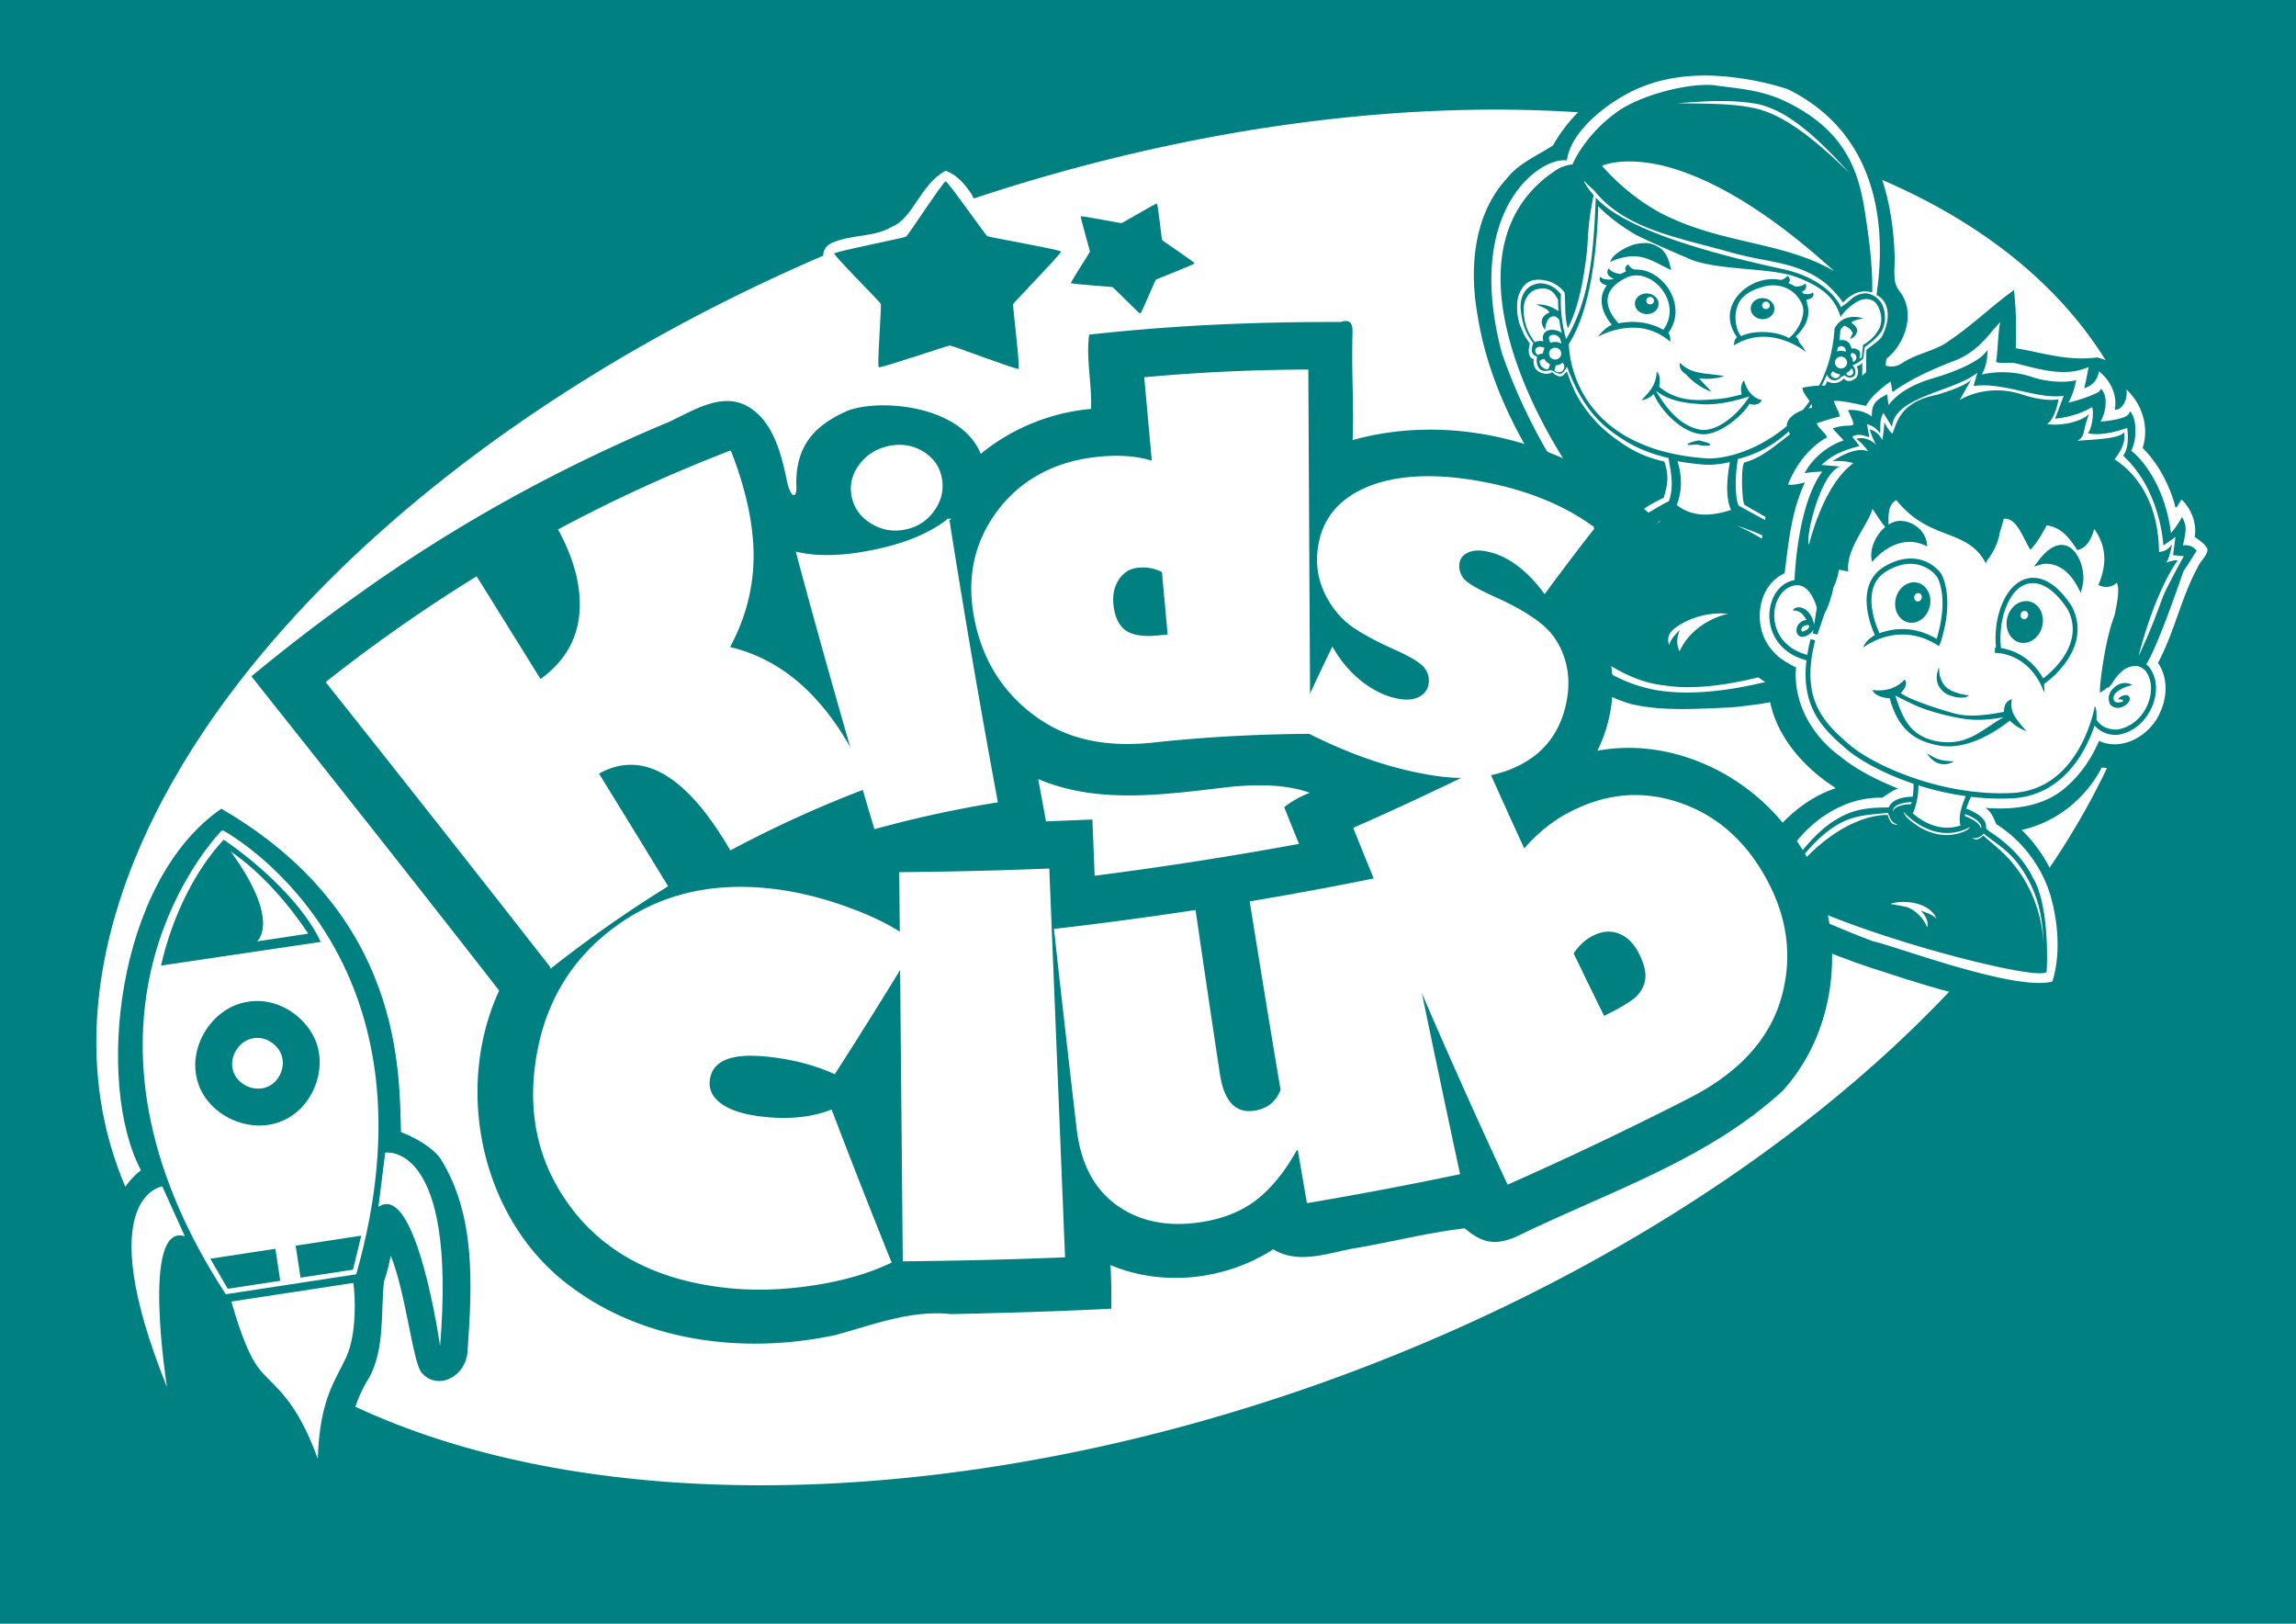
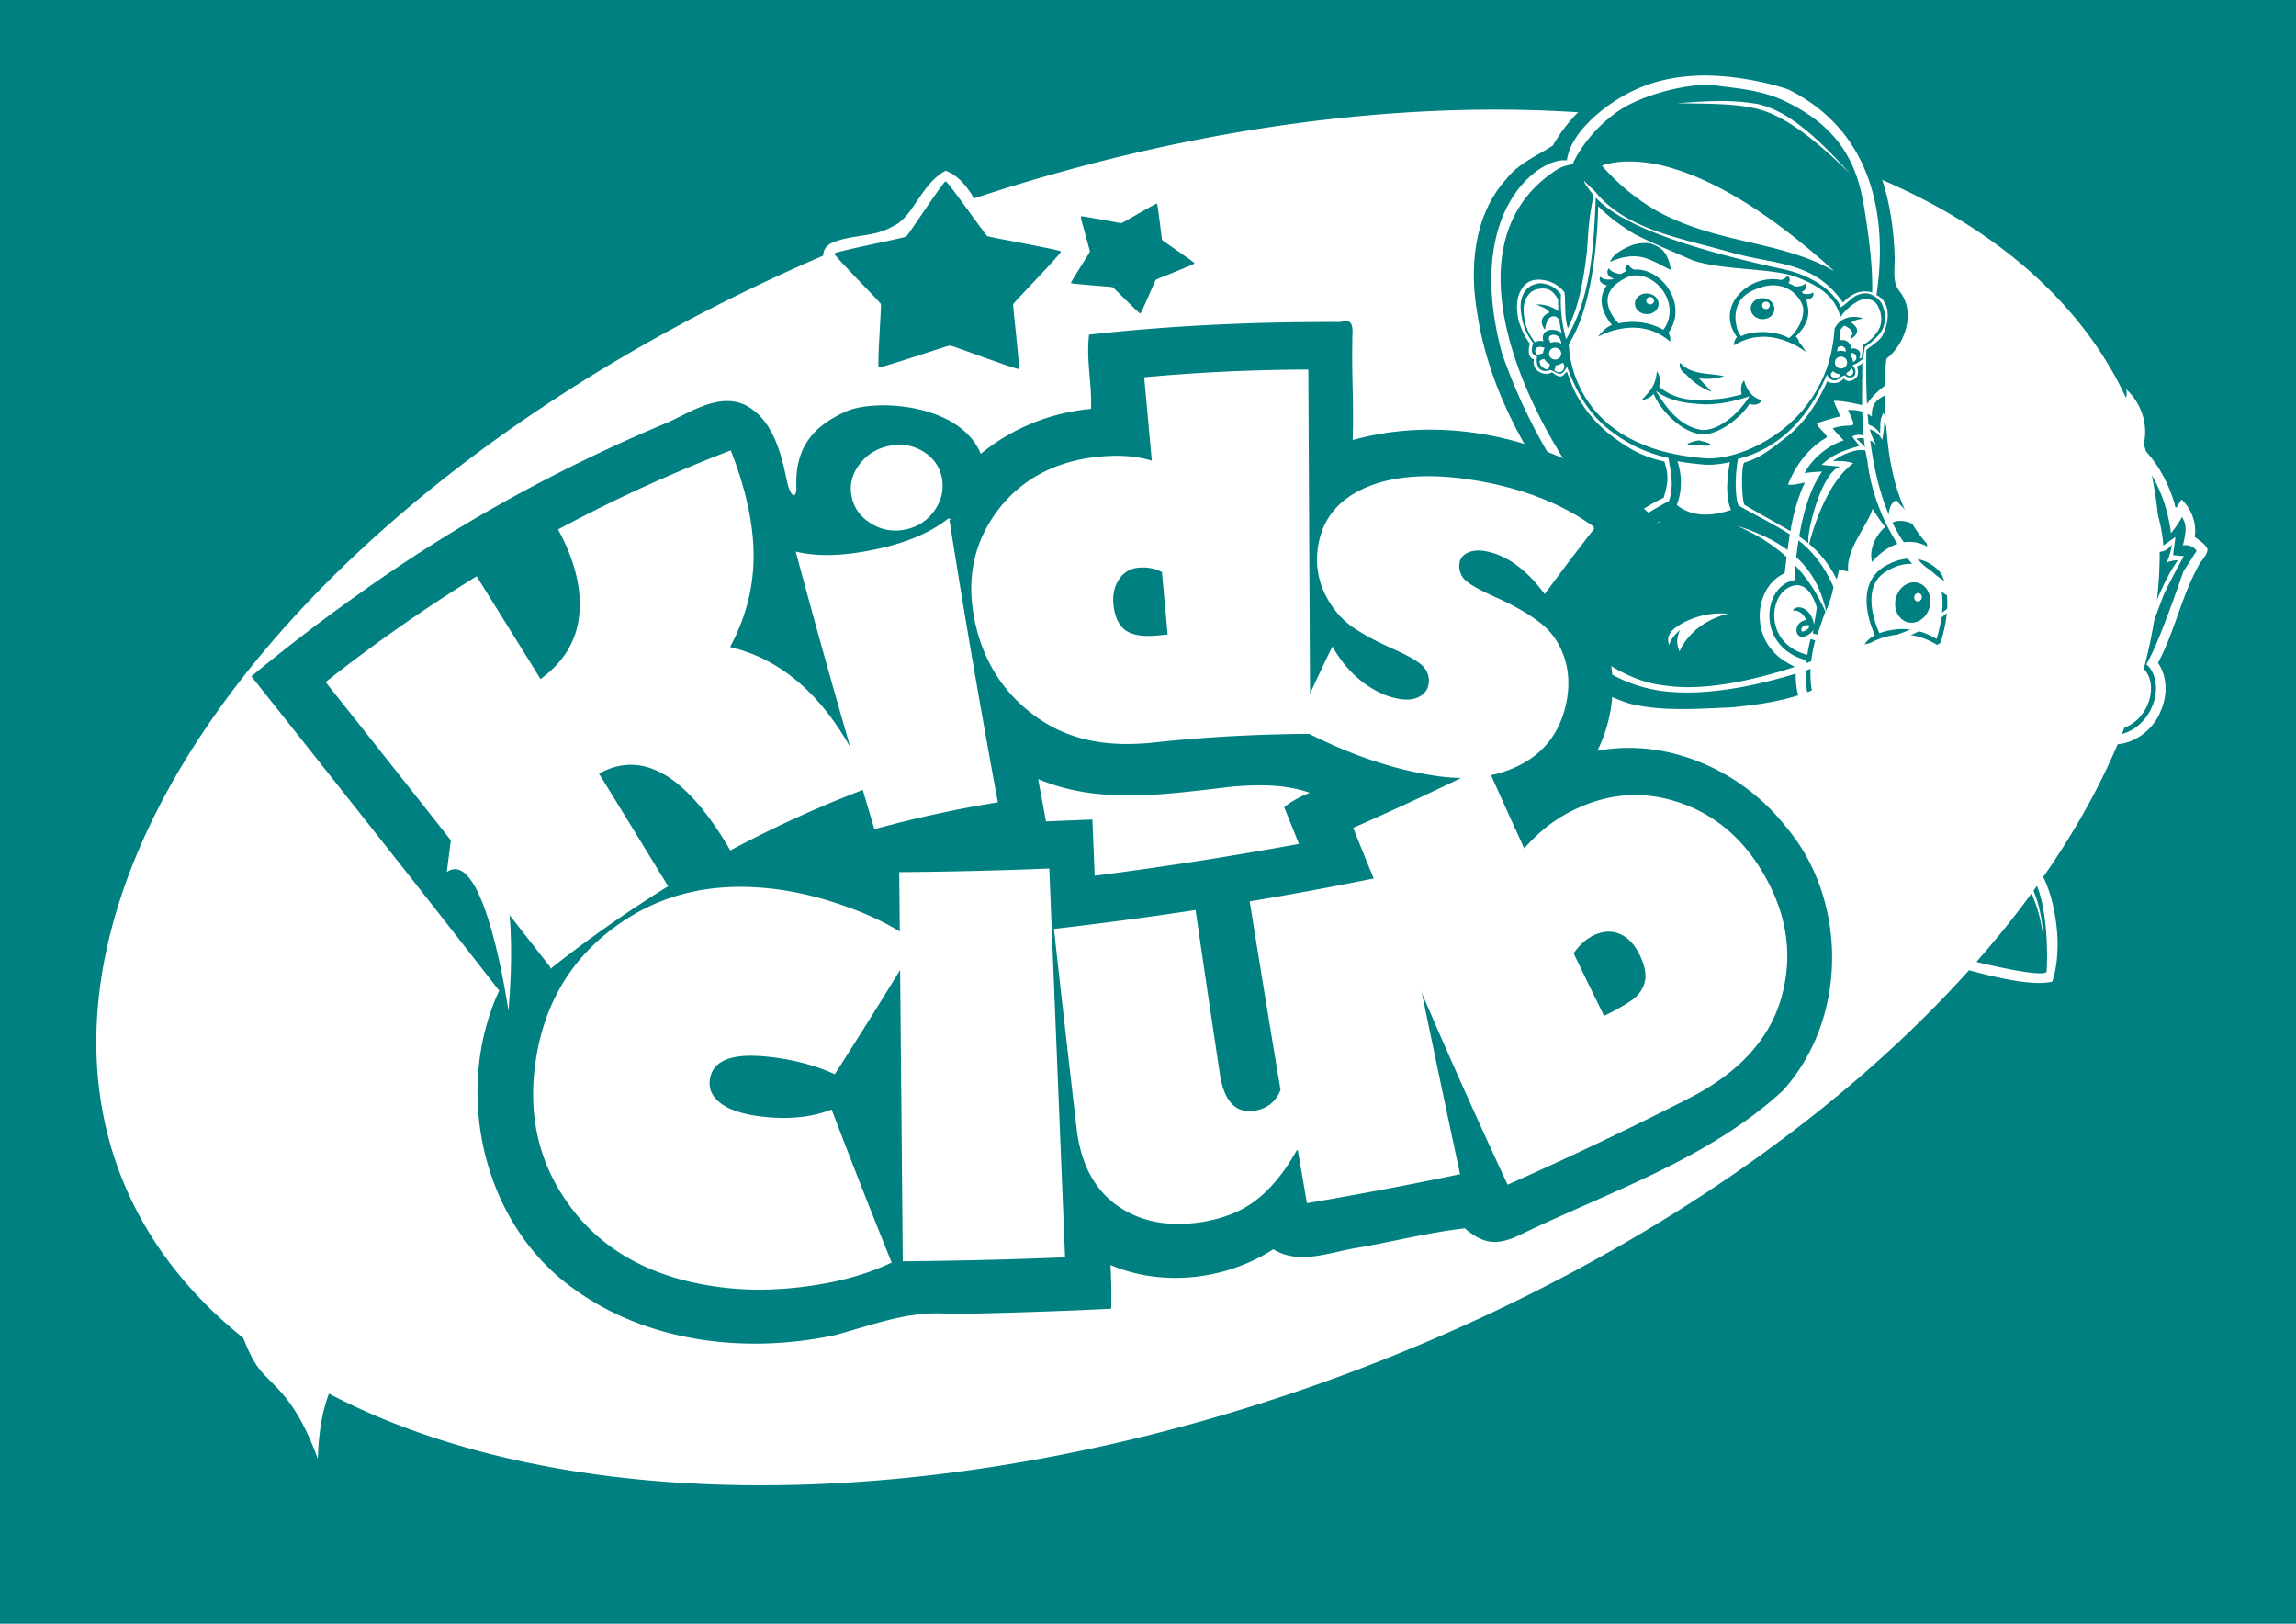
<svg xmlns="http://www.w3.org/2000/svg" width="297mm" height="210mm" viewBox="0 0 1052.362 744.094">
  <path d="M-1.416-1.619H1053.21v747.87H-1.416z" fill="teal" />
  <path d="M724.946 580.699A282.478 493.111 69.754 0192.33 595.722a282.478 493.111 69.754 01216.768-445.52 282.478 493.111 69.754 01632.616-15.023 282.478 493.111 69.754 01-216.768 445.52z" fill="#fff" />
  <path d="M778.204 28.166c-26.791.233-53.243 15.07-66.433 38.518-7.287 4.715-15.713 8.107-21.224 15.211-15.096 16.505-17.11 40.735-13.44 61.882 5.672 36.543 24.91 69.581 47.976 97.887-12.1 10.905-23.418 22.722-33.308 35.681 16.066 17.5 31.822 38.403 55.713 45.26 15.037 3.556 30.723 2.177 46.006 1.57 16.006-1.527 32.762-4.08 46.614-12.7 3.468-4.087 9.102-2.16 13.647-4.006 19.857-4.07 41.266-11.502 52.988-29.171 3.285-4.748 1.35-11.248-3.505-14.097-8.127-5.113-16.507-10.187-22.478-17.924-13.504-17.123-16.03-40.344-16.768-61.48-.01-6.777-.19-13.755.598-20.327 8.88-7.035 13.67-21.588 5.959-31.105-2.686-3.713-2.363-6.477-2.121-15.184-.642-24.773-7.063-51.427-26.125-68.648-16.93-16.157-41.253-22.026-64.099-21.367z" fill="teal" />
  <path d="M781.448 34.608c-10.447.001-21.507 1.72-31.927 6.492-11.91 5.455-29.486 18.468-31.355 32.422-12.132-1.793-47.344 22.499-29.788 88.245 17.593 50.892 47.103 82.187 47.103 82.187-.79-.825-23.296 21.123-32.06 32.647 19.992 23.537 33.564 35.502 55.733 39.666 36.412 6.073 84.478-15.067 89.954-16.523 12.575-3.344 40.67-10.17 50.356-27.405-11.573-11.11-46.2-16.313-44.022-111.968 1.695-1.522 5.548-3.868 7.117-6.101 4.466-8.718 3.148-16.445-2.477-19.055 2.527-17.316 7.922-70.159-40.41-94.219-8.172-2.881-21.508-5.724-33.777-6.278h-.01v-.008a98.52 98.52 0 00-4.434-.102zm.483 4.293c.768-.006 1.504.008 2.205.047v.002c.748.036 1.453.108 2.113.2 9.12 1.287 20.698 1.904 31.74 7.145 30.61 14.531 34.641 35.888 37.359 54.58 1.504 9.969 3.046 22.295 2.753 33.097-4.773-1.119-7.466.093-10.159 1.893-1.396.934-2.434 1.955-3.202 2.792-5.521-7.675-11.397-12.499-20.957-15.832s-18.253-3.678-31.315-7.398c-23.052-6.565-47.616-10.36-61.67-28.013a80.531 80.531 0 01-4.749-4.566c.07.298.166.596.254.896.682 1.206 1.99 3.2 4.12 5.686-2.791 13.905-2.283 17.416-3.088 26.056-1.403 12.008-3.544 24.81-8.747 35.007-1.635-5.872-.941-11.24-1.47-16.46-4.365-5.712-11.235-6.41-14.54-5.568-3.307.844-5.263 3.5-6.472 6.783-1.21 3.282-.994 9.695.603 13.697 1.598 4 1.96 4.99 4.513 8.566-.596 1.74-1.349 6.332 1.8 7.126-1.064 6.495 6.357 7.733 8.33 5.872 1.147.99 2.4 1.903 3.65 1.995 1.369.086 1.936-1.061 3.135-2.213 1.275 3.33 2.91 8.104 5.255 12.067 3.55 6.005 8.69 12.541 16.256 18.096 6.491 4.765 12.534 8.705 23.19 11.05 2.04 6.242 1.776 9.93-.315 16.614-7.914 3.651-11.97 7.442-19.646 11.195-1.147.561-2.238 1.104-3.41 1.672-34.065-37.707-82.746-128.104-24.764-163.952 3.242-1.394 5.247-1.609 5.247-1.609l.798-.073.309-.715s5.698-13.3 20.656-23.74c10.082-6.95 28.69-11.908 40.216-11.995zm6.325 7.394c-5.391.026-11.487.395-19.402 1.028 14.662.184 26.28.111 36.202 2.477 9.921 2.366 22.752 9.858 42.772 29.67-19.946-22.359-31.917-29.494-42.337-31.834-4.178-.677-8.001-1.081-12.037-1.25-1.682-.07-3.4-.1-5.198-.09zm-41.935 27.7c-7.032.063-10.923 1.492-12.077 1.988 8.35 9.411 17.025 16.07 25.82 21.031 27.858 15.006 56.706 13.272 80.616 27.247-36.177-32.93-62.928-44.97-80.595-48.821-3.966-.81-7.49-1.23-10.552-1.378v-.004a57.127 57.127 0 00-3.208-.063zm-14.89 16.556c9.232 10.167 33.153 21.4 85.582 32.747 19.03 4.119 25.66 14.522 26.733 17.531 5.215-3.506 5.27-5.515 10.448-6.374 3.472-.47 8.01 2.617 8.979 6.376 1.294 3.555 1.095 8.643-1.406 11.858-1.857 2.341-5.093 5.061-7.004 6.317-.387 1.878-.477 3.078-.748 5.171.017.299-3.797 3.198-4.915 3.046 1.196 1.973 1.649 2.71 1.108 4.435-.49 1.951-4.301 1.481-4.523.214-.493.317-1.027.568-1.61.634-2.1 2.75-5.64 2.122-6.646-.872-2.164 3.955-11.934 31.506-40.84 38.684-2.039 11.276-.655 21.526.711 21.59 8.613 4.934 17.296 9.001 24.986 14.264 17.862 12.226 23.399 34.539 24.183 50.409-8.87 4.05-53.55 22.24-83.282 17.565-28.945-2.858-51.896-33.155-55.42-37.195 5.55-7.112 19.635-24.194 32.966-32.737 10.102-6.474 20.172-12.659 24.226-14.552 2.355-7.09.933-12.887-.225-19.784-11.814-2.796-18.413-6.593-25.254-11.509-10.738-7.716-16.566-17.935-21.257-30.331-.976 1.727-1.848 3.114-3.05 3.222-1.398.127-2.618-1.114-4.546-1.7-6.73 2.198-6.571-4.703-6.083-6.232-2.768-.68-2.928-2.87-1.778-6.138-3.783-4.797-4.989-8.943-5.693-14.83-.835-7.706 3.35-11.01 5.596-11.792 2.284-.795 3.63-1.16 7.062-.024 3.602 1.191 5.833 4.467 5.722 4.31-.085 1.807-.555 10.447 2.385 20.552 10.108-17.07 12.201-36.363 13.264-57.845l.33-7.01zm1.073 3.907c-.03 1.853-.113 4.85-.327 8.613-.067 1.424-.211 3.049-.339 4.671a229.88 229.88 0 01-.823 8.54c-.389 3.322-.874 6.82-1.487 10.357-.613 3.537-1.333 7.109-2.231 10.62-.898 3.511-1.97 6.956-3.213 10.2a64.714 64.714 0 01-1.99 4.69 50.587 50.587 0 01-2.321 4.336l-.711 1.198c.022.753.085 1.926.262 3.452.178 1.527.482 3.402.971 5.503a51.85 51.85 0 002.095 6.9 52.813 52.813 0 001.668 3.814c.62 1.293 1.3 2.623 2.083 3.948a50.732 50.732 0 003.198 4.746 50.949 50.949 0 004.047 4.714 51.44 51.44 0 004.942 4.456c.27.216.556.428.835.642a55.238 55.238 0 005.16 3.527c2.187 1.315 4.586 2.53 7.173 3.665 2.587 1.136 5.367 2.21 8.39 3.123 3.022.913 6.281 1.684 9.775 2.329 3.494.645 7.198 1.13 11.197 1.463h.041c1.1.106 2.273.139 3.534.091a37.581 37.581 0 004.017-.37 47.163 47.163 0 004.31-.843 56.099 56.099 0 004.6-1.314 62.65 62.65 0 004.776-1.831 65.357 65.357 0 004.84-2.314 66.568 66.568 0 004.824-2.837 65.433 65.433 0 004.734-3.328 66.42 66.42 0 004.57-3.893c1.476-1.376 2.907-2.802 4.28-4.356 1.375-1.554 2.685-3.239 3.928-4.974a60.624 60.624 0 003.487-5.478c1.086-1.92 2.115-3.916 3.015-6.025a62.069 62.069 0 002.39-6.611c.687-2.3 1.237-4.711 1.684-7.207.447-2.496.767-5.071.945-7.766l.011-.225.086-.222s.212-.449.668-1.124a9.312 9.312 0 012.186-2.29 9.1 9.1 0 012.871-1.395 10.127 10.127 0 011.825-.364c.666-.067 1.397-.1 2.156-.045 1.012.072 2.104.294 3.277.638-.898.245-2.133.497-3.192.821-.53.162-.995.33-1.37.532-.373.202-.675.422-.763.677a9.838 9.838 0 011.48 1.227c.557.576.923 1.158 1.072 1.731.148.574.087 1.135-.116 1.679-.205.544-.568 1.066-1.073 1.554s-1.16.928-1.91 1.333c.15-.676.342-1.159.532-1.51.19-.35.406-.563.5-.798.095-.235.098-.461-.038-.789-.137-.326-.434-.76-.937-1.387-.385-.39-.905-.738-1.41-1.037-.506-.299-.996-.537-1.354-.698a6.32 6.32 0 00-1.332 1.355c-.284.39-.458.67-.498.762a74.774 74.774 0 01-.447 4.612c.346-.077.701-.091 1.042-.1.611-.014 1.213.04 1.76.232.546.193 1.029.52 1.457.892.595.517 1.114 1.994 1.381 2.743.692.012 1.247-.13 1.83.088.584.214.99.488 1.437.851.448.363.587.844.62 1.3.04.546-.084 1.54-.41 2.449.41-.25.671-.291 1.117-.42.21-1.698.47-4.055.638-5.918 3.577-1.984 6.015-4.712 7.632-7.895 1.208-3.182.895-6.742-.951-10.107-1.496-2.726-4.27-3.38-6.825-2.852-2.888.597-7.976 4.495-10.18 8.064-2.55-8.888-8.592-13.884-20.13-18.275-11.536-4.39-33.972-2.937-47.833-7.786-10.024-4.383-16.156-6.868-25.799-11.569a98.025 98.025 0 01-6.235-3.956 83.03 83.03 0 01-5.83-4.383 70.424 70.424 0 01-5.27-4.846zm22.178 16.917c1.348.054 3.573.506 6.675 2.6.328.292.646.601.949.946.439.5.857 1.05 1.229 1.666.372.616.686 1.29.981 2.026.295.735.562 1.532.77 2.39l.679 2.797-2.631-1.32c-2.002-1-3.812-1.984-5.6-2.805a32.55 32.55 0 00-2.715-1.099 20.3 20.3 0 00-2.732-.764 18.165 18.165 0 00-2.945-.363 19.89 19.89 0 00-3.238.182 26.242 26.242 0 00-3.806.793c-1.349.39-2.77.924-4.344 1.589.19-.52.47-1.02.8-1.496.33-.475.707-.936 1.142-1.365.87-.858 1.913-1.625 2.993-2.29a28.967 28.967 0 013.192-1.678 39.161 39.161 0 012.63-1.073c1.606-.419 3.257-.673 4.917-.701a7.414 7.414 0 011.054-.035zm-8.402 9.765v.008c.468.88 1.948 2.51 3.166 2.38 12.473-.546 24.468 16.25 15.251 29.039.907 1.342.878 2.42.837 4.019-7.532-6.522-15.717-7.06-22.167-5.998a36.165 36.165 0 00-7.78 2.22c-2.018.828-3.213 1.53-3.213 1.53.955-1.197 1.996-2.343 3.064-3.291 1.13-1.003 2.29-1.783 3.408-2.156-1.267-1.474-3.231-4.144-4.202-7.434v-.02c-.477-1.624-.698-3.433-.441-5.292.142-1.034.43-2.082.912-3.125.36-.776.832-1.528 1.404-2.28-.967-.151-2.233-.704-2.893-1.564-.451-.587-.619-1.315-.179-2.172.04-.076.071-.15.12-.23.621.899 1.959 1.275 3.35 1.33a9.723 9.723 0 002.376-.175c.094-.077.187-.155.284-.23-2.263-.751-3.794-2.715-2.143-4.79 1.124 2.256 5.384 2.687 5.384 2.687.39-.217.771-.441 1.193-.652.43-.215.865-.392 1.3-.557-.61-1.136-.599-2.22.97-3.247zm3.131 5.072c-1.408.077-2.809.427-4.15 1.1-4.372 2.188-6.608 4.548-7.655 6.81-1.046 2.262-.952 4.501-.34 6.597 1.2 4.07 4.399 7.263 4.589 7.451a33.313 33.313 0 016.656-.638c4.374.026 9.18.96 13.878 3.597 7.832-10.694-1.67-24.202-11.57-24.907-.469-.033-.938-.036-1.408-.01zm69.89.148h.012c1.39 1.265 1.227 2.335.443 3.36.11.065.218.143.327.21.962.387 1.892.847 2.77 1.384 1.259-.037 3.516-.13 4.65-1.465.815 1.834.06 3.236-1.698 3.824.264.286.504.589.734.898.277.058.582.114.918.154 1.383.165 2.763.008 3.52-.782.036.084.056.165.08.246.297.916.017 1.609-.522 2.117-.655.618-1.68.948-2.573 1.045.198.766.342 1.546.431 2.336.02.06.045.118.061.177.311 1.106.428 2.189.405 3.233-.041 1.876-.546 3.625-1.274 5.152l-.015.019c-.792 1.656-1.832 3.07-2.86 4.238-.025.03-.045.062-.07.092a12.63 12.63 0 01-.926.975c-.238.238-.45.437-.672.642.265.171.53.435.758.735.233.307.444.653.6 1.073.097.258.16.541.208.833.222.24.442.492.659.756.903 1.106 1.752 2.4 2.505 3.733 0 0-1.07-.883-2.93-2.02a36.157 36.157 0 00-7.329-3.426c-6.2-2.07-14.367-2.838-22.838 2.406.211-1.57.353-2.634 1.433-3.802 0-.02.014-.039.014-.056-10.299-14.236 5.76-28.827 19.68-26.232 1.183.322 2.905-1.055 3.505-1.849zm-6.933 4.391c-1.28.028-2.567.21-3.832.547-10.229 2.724-12.119 7.427-12.894 11.717-.585 3.242.168 8.581 2.392 11.031 3.526-1.74 8.518-2.062 11.845-1.822 3.246.244 6.716.872 10.074 2.696 3.934-2.92 8.15-10.713 5.98-15.576-2.433-5.455-7.21-8.263-12.29-8.569a15.662 15.662 0 00-1.275-.024zm-105.758 1.473c-1.112.05-2.283.283-3.346.732-2.355.994-5.419 4.371-4.87 10.649.635 7.288 3.24 10.478 5.065 13.174a5.82 5.82 0 012.324-.53c.535-.01 1.087.05 1.655.164-.047-.144-.105-.285-.14-.426-.27-1.092-.186-2.15.3-2.997.485-.847 1.335-1.389 2.196-1.644.862-.255 1.76-.258 2.668-.116 1.16.181 2.346.62 3.353 1.329-.53-1.978-.894-4.036-1.148-6.071-.49-.52-.988-.972-1.484-1.376-3.625-.965-4.748 3.164-4.998 6.071-1.224-1.571-1.716-3.077-1.455-4.427.263-1.35 1.207-2.291 2.164-2.885.413-.256.84-.474 1.26-.648-.634-1.65-3.113-2.416-5.951-3.688 0 0 .456-.055 1.209-.03 1.801.059 5.373.535 8.893 3.096a76.53 76.53 0 01-.158-5.34c-.405-.533-2.033-4.137-5.125-4.842a8.396 8.396 0 00-1.324-.185 9.907 9.907 0 00-1.088-.01zm48.401 2.264c2.991.14 5.309 2.367 5.186 4.978-.124 2.61-2.64 4.609-5.63 4.468-2.992-.141-5.33-2.37-5.206-4.98.123-2.611 2.659-4.607 5.65-4.466zm1.449 1.605c-.981-.072-1.829.652-1.873 1.607-.107 2.26 3.382 2.425 3.488.165.044-.918-.673-1.702-1.615-1.772zm51.617.534c2.991.141 5.327 2.407 5.202 5.068-.126 2.66-2.666 4.696-5.657 4.555-2.991-.141-5.303-2.407-5.177-5.067.125-2.66 2.64-4.697 5.632-4.556zm1.453 1.601c-.982-.07-1.828.662-1.87 1.618-.106 2.26 3.383 2.424 3.49.164.042-.922-.673-1.714-1.62-1.782zm-97.108 15.186c-1.15-.054-2.777.34-2.465 1.98.107.432.324 1.028.725 1.714a5.792 5.792 0 012.365-.41 5.497 5.497 0 012.579.792c-.017-.663-.344-1.705-.677-2.41-.275-.582-1.23-1.466-2.527-1.666zm131.483 5.194c-.455.009-.944.228-1.528.638-.11.616-.27 1.207-.394 1.812a5.844 5.844 0 012.088-.274 5.5 5.5 0 011.866.423c.098-.455.065-.85-.058-1.197-.124-.347-.357-.628-.616-.852-.358-.31-.808-.56-1.357-.55zm-137.987.307c-.654-.01-1.292.18-1.961.753-.538 1.219-.324 2.055.817 3.028.723-.31 1.548-.665 2.458-.78.038-.798.317-1.648.736-2.506-.728-.258-1.397-.48-2.05-.495zm7.016.422c-1.558-.073-2.853 1.071-2.924 2.585-.072 1.513 1.112 2.753 2.67 2.826 1.557.074 2.826-1.05 2.897-2.564.072-1.514-1.086-2.773-2.643-2.847zm135.636 2.406a5.343 5.343 0 01-.364 1.178c.32.416.592.887.782 1.384.191.498.28 1.038.31 1.583.683-.276 1.13-.676 1.359-1.095.228-.42.249-.867.176-1.297-.073-.435-.24-.864-.599-1.188-.358-.324-.908-.532-1.664-.565zm-4.614 1.697c-1.558-.074-2.849 1.048-2.92 2.562-.072 1.514 1.108 2.773 2.666 2.846 1.557.074 2.828-1.07 2.899-2.584.072-1.514-1.088-2.751-2.645-2.824zm-136.124 1.076c-.795.168-1.766.234-2.207 1.094.136.951.383 1.766 1.112 2.517.704.526 1.443 1.155 2.448 1.126.232-.055.414-.142.68-.604.2-.347.399-.947.508-1.77-.981-.577-1.927-1.225-2.503-2.36h-.039zm145.716 1.571c.155 9.619-1.01 30.101 2.359 45.079 2.27 20.484 14.34 48.43 39.885 63.887-4.425 8.85-34.447 20.092-45.99 20.983-2.689-29.308-14.2-43.599-26.803-51.21-8.149-4.922-14.601-8.257-23.32-13.425-1.378-.876-1.9-19.343.042-19.508 7.185-2.105 11.894-6.028 19.08-11.602 7.862-6.096 14.022-15.035 18.722-25.611.986.851 5.01 1.848 7.532-1.238 2.11 2.164 4.136.849 5.5-.132 1.287-.925 1.35-4.333.389-5.356 1.268-.558 2.24-.828 2.604-1.867zm-137.258.098c-.966.62-1.976 1.194-3.25 1.23-.133.877-.32 1.649-.647 2.289.567.376 1.176.822 1.959.875.668-.063 1.32-.114 1.877-.658.49-.76.988-1.59.663-2.623-.113-.364-.309-.712-.602-1.113zm53.808.1c5.399 5.764 13.179 4.544 20.205 6.107-4.54 1.316-8.401 1.436-11.566.957 1.594 1.883 3.975 4.169 5.698 6.134-6.182-2.1-10.532-6.615-11.802-8.058-2.174-1.14-3.208-3.673-2.535-5.14zm78.563 2.407c-.275.499-.646.909-1.06 1.296a5.51 5.51 0 01-1.394.98c.268 1.06.877 1.13 1.79 1.206a1.782 1.782 0 001.026-.587c.236-.28.411-.666.398-1.14-.013-.474-.211-1.039-.76-1.755zm-8.562 1.42c-.422.426-.694.8-.82 1.083-.308.894.162 1.205.727 1.715.401.269.845.432 1.7.341.856-.09 1.715-.953 1.634-1.753a5.474 5.474 0 01-1.748-.455 5.613 5.613 0 01-1.493-.93zm-80.713.116c1.628 1.931 1.533 4.07 1.073 7 8.983 7.406 18.643 6.17 25.975 5.703 3.8-.241 7.094-.998 9.614-1.627.891-.223 1.564-.384 2.26-.56-.606-2.108-.374-5.083 1.1-6.395 1.23 5 4.519 8.3 8.066 8.95-.643 2.027-3.415 2.64-5.604 1.733-2.978 5.194-13.844 14.693-22.074 13.928-9.725-.904-19.123-11.753-21.822-18.398-1.442 1.407-3.293 2.507-5.62 2.857 3.646-4.001 6.517-6.413 7.032-13.191zm-.429 8.836c5.162 8.695 11.788 16.732 21.229 17.984 7.349.25 16.114-6.715 21.674-15.413-6.4 2.057-13.338 3.785-20.77 3.661-6.905-.407-15.448-.988-22.133-6.232zm19.823 22.773v.003c.178.009.355.05.522.11.924.328 4.877 1.053 4.54 1.875-.34.823-4.42.333-5.345 0-.924-.33-5.324.534-4.984-.287.27-.652 4.487-1.758 5.267-1.7zm-9.948 9.493c1.281 3.825 2.997 11.618-.287 20.075 6.848 5.497 15.429 5.371 24.87 2.282-1.928-4.281-1.975-9.85-1.538-14.676.263-2.9.677-5.455 1.024-7.254-4.607 1.08-8.885 1.439-12.506 1.093-4.105-.342-7.96-.848-11.563-1.52zm-7.536 27.351c-15.602 5.48-31.497 17.705-41.783 33.172 9.264-12.26 24.397-21.42 41.783-33.172zm34.744 2.209c18.824 8.282 32.602 20.358 41.395 41.114-3.681-17.184-11.732-31.726-41.395-41.114zm-7.513 40.218c-8.441.005-16.143 3.205-20.624 6.577-5.146 3.717-2.77 7.902-2.77 7.902.001 0 0-2.417 4.825-6.87-2.189 5.333-.88 7.788-.167 9.782 6.636-14.334 22.271-17.222 22.271-17.222a29.46 29.46 0 00-1.835-.126 33.032 33.032 0 00-1.698-.043z" fill="#fff" />
-   <path d="M923.106 132.888c-12.24 8.87-18.671 16.056-31.845 24.722-6.09 3.54-13.24 4.688-19.184 8.644-2.657 1.804-5.341 2.166-8.267 1.135-7.117-.222-11.533 6.478-16.27 10.44-6.93-1.264-14.316-1.766-21.352-.147-.28 2.944 5.31 7.167 4.23 9.259-4.794.367-13.414 4.58-10.993 9.77.531 1.926 3.089 4.26-.092 5.27-7.38 7.392-12.036 17.047-15.083 26.93 1.863 1.35 4.273 2.462 6.129 3.443-2.695 8.953-2.714 18.842-5.547 27.473-17.033 13.33-13.631 43.826 5.628 53.42-.052 17.857 11.628 33.76 25.452 44.09 1.713 1.35 3.881 2.675 5.447 3.851-19.882 6.643-33.586 24.326-42.494 42.5-3.658 4.823-5.037 13.584 1.476 16.71 18.993 7.98 37.69 16.742 57.32 23.151 20.887 6.83 41.975 13.67 63.723 17.078 6.908.57 14.976 1.792 21.05-2.19 6.28-6.152 4.807-15.85 5.843-23.795.24-19.97-7.256-40.267-21.628-54.333 15.704-3.343 29.336-14.4 36.67-28.532 20.032 1.98 36.9-18.938 34.23-38.15 0-4.253-3.493-8.332-.345-12.18 6.05-15.236 10.975-31.073 19.502-45.155 1.478-5.218-2.725-9.652-5.466-13.436-.538-9.614-7.185-17.347-13.759-23.57-2.41-5.552-6.772-10.146-9.3-15.513 3.352-17.453-8.437-34.822-26.837-39.986-13.705 1.868-25.507-2.251-37.43-4.23.198-5.23.479-14.826-.808-26.67z" fill="teal" />
  <path d="M916.749 147.618l-3.125 3.429c-4.796 6.18-10.656 11.717-18.164 14.395-9.25 3.556-19.765 8.234-27.95 14.194-.422-.518-.37-2.393-.99-4.809-4.416 3.164-8.81 6.71-11.223 11.172-3.964-.756-10.734-2.519-14.728-2.276.501 2.34 2.652 5.29 2.633 7.166-3.58.752-7.03 2-10.527 3.055.802 2.501 4.396 4.605 4.649 6.523-8.35 4.7-14.308 12.792-17.813 21.58 2.642.422 5.217-.46 7.75-.925-6.138 12.985-7.508 27.486-9.286 41.548-13.073 6.05-14.842 25.295-5.621 35.416 2.807 3.552 7.123 5.898 10.852 7.824-1.41 15.812 7.158 31.057 19.672 40.29 7.993 6.641 17.947 11.511 27.189 15.203-2.858.679-5.118 2.99-7.488 4.17-14.834-.37-28.61 7.624-38.046 18.665-7.532 9.4-10.1 15.388-16.058 26.114 13.66 5.861 36.108 15.902 50.11 21.022 10.857 2.401 65.055 22.955 82.075 18.443 3.923-12.023 2.681-27.331-.833-39.394-4.024-13.452-13.029-25.264-24.863-32.76-1.17-2.795-2.29-5.784-5.015-7.454 13.04 1.11 27.393-.623 37.405-9.861 6.499-5.633 11.335-12.985 14.753-20.83 10.878 5.051 23.738-2.784 28.01-13.154 3.293-7.062 3.582-16.005-1.015-22.575 7.535-14.046 10.678-30.104 18.293-44.002 1.162-2.765 4.6-5.42 4.386-8.207-1.205-2.505-3.848-3.98-5.847-5.553 1.02-6.247-1.487-12.702-5.954-17.086-1.222 1.06-2.828 6.013-3.196 2.15-2.832-9.572-7.616-18.725-14.728-25.815 3.124-9.46-.2-20.206-7.483-26.85.899 3.699-1.441 9.627-5.282 9.325 1.315-6.663-1.99-13.586-7.33-17.603-.304 3.76-3.053 6.807-6.656 7.705.812-3.195 1.368-6.447 2.03-9.674-10.857 4.853-22.667.95-33.502-1.696-2.859-.616-6.801.297-8.921-.624.883-6.051.775-12.205 1.836-18.24zm-5.702 12.805l-.253 3.237s-.306 4.223-2.479 7.98c6.392-1.467 15.289-1.775 24.088 1.487.022.01.042.01.063.017 10.042 2.89 17.545 1.415 17.545 1.415l1.593-.304-.369 1.74s-.501 2.26-1.469 4.798c-.47 1.232-1.037 2.545-1.759 3.739 2.847-.685 5.72-1.524 8.185-2.427a53.484 53.484 0 004.359-1.798c.55-.261 1.016-.491 1.317-.673.15-.089.276-.202.333-.25l.87-1.264.862 1.325c1.12 1.704 1.38 4.265 1.034 7.148-.255 2.124-1.038 4.378-2.116 6.542a.787.787 0 01-.036.091c2.393-.251 4.944-.523 7.23-1.03 1.463-.323 2.786-.715 3.765-1.127.979-.411 1.59-.932 1.658-1.047l.959-1.623.889 1.584c.999 1.763 1.483 4.657 1.436 7.93-.042 2.891-.582 6.011-1.914 8.65 2.95 2.262 6.79 6.514 10.316 12.822 3.565 6.379 6.651 14.82 7.893 24.929 2.766-3.171 5.11-7.401 5.11-7.401.556 1.011 1.787 3.167 1.602 6.195-.254 2.33-.68 4.721-1.26 6.775 1.498-.107 2.825.036 3.73.438 1.246.553 1.966 1.359 1.966 1.359l.641.738-.59.848c-1.217 1.904-2.264 3.68-3.325 5.277a143.286 143.286 0 00-1.9 2.918c-.113.18-.189.307-.287.465l-.557 1.605c-.388 1.12-.931 2.66-1.577 4.494a694.414 694.414 0 01-4.895 13.516c-1.876 4.997-3.893 10.14-5.778 14.446-1.21 2.763-2.318 5.137-3.363 6.971-.292.57-.571 1.081-.836 1.55.276.194.548.39.827.617l.075.067.055.064c8.365 9.712.925 29.05-13.858 31.487l-.043-.01-.05.014c-5.646.343-9.046-2.384-10.694-4.24-1.165 3.425-2.841 7.524-5.201 11.666-5.85 10.265-16.04 20.857-32.73 21.688-6.34.316-12.627.017-18.735-.713-.46.957-1.268 2.723-1.927 4.817-.065.203-.112.412-.17.619 1.485.553 4.407 1.791 6.567 3.654 1.503 1.296 2.796 3.065 2.43 5.302a.405.405 0 00-.019.071c.336.277.714.633 1.186 1.12 7.836 5.067 15.646 11.95 20.275 21.412 7.36 11.946 6.767 38.54 6.304 43.283-4.069 4.653-92.632-18.392-122.807-36.797 1.737-7.834 13.069-23.742 23.547-31.216 8.418-5.828 14.847-7.433 26.942-7.365.672-1.806 2.225-2.946 3.799-3.633 2.622-1.145 5.68-1.318 7.173-1.325.486-3.04.421-5.14.374-5.923-13.917-4.693-25.108-10.985-31.038-16.14-5.626-4.892-11.528-10.168-15.107-17.93-2.708-5.873-4.028-13.152-2.91-22.517-10.402-2.649-15.639-9.9-16.758-17.286-1.153-7.604 1.963-15.429 7.941-18.367 1.168-.574 2.288-.917 3.346-1.076.092-2.417.484-10.467 2.166-20.209 1.747-10.119 4.815-21.65 10.502-29.528-4.074.158-5.924.39-8.046.713l1.273-2.18s5.447-9.08 16.648-12.831c-1.82-1.905-3.8-4.03-3.8-4.03l-1.255-1.493 1.835-.55c7.449-1.856 9.428 1.577 5.975-6.078l-.776-1.785 1.841-.014s5.024-.047 9.056 3.033c.02-1.407.047-2.745.407-4.062.567-2.074 2.13-3.852 5.3-5.455l1.369-.686.153 1.636c.11 1.235.292 1.998.52 3.322a19.278 19.278 0 012.286-2.726c3.122-3.09 8.564-6.805 17.928-9.556 9.155-2.689 14.968-5.387 18.456-7.398 3.488-2.012 4.562-3.218 4.562-3.218l2.125-2.332zm-4.735 10.405c-10.656 8.615-38.183 10.856-39.093 24.814l-3.97-6.415c-1.86 3.534-1.234 4.88-1.497 9.427-1.667-2.306-3.04-3.25-6.022-4.372l1.063 6.088c-2.473-.69-4.818-1.887-7.871-.299l3.368 4.285c-8.23 2.367-12.251 3.984-17.395 8.702l8.56.75c-9.148 2.632-16.416 34.095-14.26 35.69 0 0 6.221-27.002 20.254-37.208-3.992-1.428-9.415-.956-9.415-.956s9.849-7.158 16.25-4.5c-2.67-3.77-5.444-5.71-5.444-5.71s4.268-1.792 9.106 2.73c-2.354-4.3-2.907-7.115-2.907-7.115s4.09 1.04 5.64 4.932c.912-4.293.995-8.179.995-8.179s1.769 3.741 3.739 5.271c2.157-5.62 3.689-14.485 20.337-17.855 13.53-3.958 15.73-6.893 15.73-6.893l-5.284 9.347s12.03-8.04 28.779-2.542c10.885 3.594 16.518 2.15 16.518 2.15s-1.312 8.714-5.265 11.41c7.745.943 16.156-1.44 19.355-4.738-3.357 8.193-1.437 10.093-5.462 12.358 9.26-.727 19.444-.983 21.473-3.963.656 3.89-.809 7.945-4.438 12.443 5.303 3.407 20.066 14.57 20.415 42.42 3.825-.054 5.952-3.42 5.952-3.42s-1.112 6.503-2.675 8.367c4.389-1.555 5.274-.947 5.274-.947s-9.706 12.186-17.942 43.816c6.684-14.133 9.07-21.872 11.272-27.433 1.89-4.772 9.496-18.408 9.496-18.408l-4.937-.475 1.102-8.323-5.57 3.936s-.935-25.036-18.415-41.209c3.285-4.035 1.86-12.695 1.86-12.695-7.634 2.681-13.855 3.393-18.047 2.426 2.35-2.467 2.887-11.846 1.761-11.87-7.39 4.494-16.765 5.218-16.765 5.218l3.956-10.508c-11.719 1.849-27.905-6.493-41.324-4.46l1.743-6.087zm53.586 71.56c-2.464 8.65-6.196 9.183-7.772 9.72-3.51-5.227-6.791-10.267-14.034-11.369-3.298 6.241-5.573 9.29-7.49 11.215-3.645-5.993-6.321-14.871-12.204-14.212a92.073 92.073 0 01-1.799 6.264c-.5 3.18-1.708 6.716-4.09 10.35-.238.413-.463.823-.733 1.241l-.066-.082c-.01 0-.013.018-.015.024l-.886 1.234-.031-.044a9.294 9.294 0 00-.523 1.499c-8.576-16.489-25.783-9.926-41.073-29.05-4.174 2.125-3.588 8.186-3.578 11.255 2.054-1.38 4.19-1.89 6.218-1.681 5.224.308 11.304 4.718 11.485 11.656-7.109-3.677-13.308-1.891-17.878.816-4.569 2.707-7.348 6.33-7.348 6.33-1.803-6.86 2.96-13.686 6.038-16.063-1.051-1.124-2.812-3.624-5.874-8.32-1.861 7.155-12.304 18.411-11.134 28.72l-4.237-.808c-.676 3.997-1.557 6.105-2.463 7.974-.965 4.332-2.258 8.648-4.042 11.938-2.293 6.511-3.37 9.797-3.37 9.797l-2.124-.512.286-1.86a4.523 4.523 0 01-.684 1.154c-.677.81-1.626 1.43-2.874 1.95l-.021-.01-.01.026c-1.188.477-2.361.37-3.15-.3-.79-.669-1.095-1.77-1.001-2.827.18-2.019 1.894-4 4.599-4.328-1.513-2.397-2.67-4.298-6.348-4.355 2.002-3.03 8.378-1.305 9.821 6.534.21-1.338.268-1.68.542-3.396.25-1.563.49-3.03.704-4.35-.308-1.132-1.184-3.93-2.814-6.357-1.033-1.54-2.35-2.867-3.928-3.521-.08-.02-.165-.02-.249-.035v-.058c-1.55-.57-3.372-.566-5.744.6-4.828 2.372-7.585 8.952-6.577 15.602.971 6.409 5.357 12.828 14.93 15.348.365-2.286.848-4.69 1.505-7.224l2.135.566c-3.585 13.824-2.432 23.21.898 30.432 3.33 7.22 8.948 12.339 14.554 17.213 10.881 9.461 42.43 23.921 74.677 22.315 15.887-.79 25.261-10.659 30.848-20.462 5.586-9.802 7.194-19.41 7.194-19.41.669.766.93 3.836.724 6.262.577.984 3.292 4.882 9.819 4.486 13.055-2.236 19.23-19.087 12.374-27.199-.939-.753-1.813-1.291-2.635-1.669a3.329 3.329 0 00-.453-.094 8.473 8.473 0 00-2.514-.02 9.03 9.03 0 00-2.294.669c-.714.311-1.37.698-1.978 1.15a14.793 14.793 0 00-2.032 1.848 23.324 23.324 0 00-1.601 1.95c-.92 1.241-1.6 2.35-1.852 2.702l-.009.025-.034.042s-.676.838-1.659 1.811c.022-.237.045-.448.055-.609-.548.5-1.181 1.015-1.91 1.496l-1.676 1.122.033-2.122c.01-.713.143-2.296.432-4.744.29-2.449.738-5.658 1.337-9.17 1.081-6.336 2.683-13.682 4.953-19.644 1.237-6.053 2.402-12.02.96-14.79-1.666 1.66-4.745 2.81-8.389 1.086 3.264-8.153 4.533-16.52-1.93-25.724zm-13.443 7.504c1.668.403 3.14 1.433 4.304 2.782 3.545 4.114 4.96 11.145 3.696 16.11l-.732 2.87-1.314-2.473c-3.616-6.895-7.835-9.446-11.157-10.36-3.322-.914-5.653-.19-5.653-.19l-3.353 1.024 2.279-2.98c3.266-4.244 6.34-6.378 9.18-6.857a6.705 6.705 0 012.032-.044c.246.034.48.063.718.122zm-11.623 15.253c4.875 1.178 9.963 5.274 14.814 12.81l.03.059.033.057c2.514 4.947 2.968 9.766 2.182 14.096-.785 4.33-2.767 8.157-5.03 11.328-3.396 4.756-7.462 8.094-9.283 9.47-1.55.507.145 3.086-.757 4.106-6.892-18.442-22.49-17.898-22.49-17.898l.063-2.447s.164-.01.453.009c-.352-3.604-.774-13.743 4.31-23.095l.022.01c3.195-5.77 8.088-9.229 13.577-8.821.686.051 1.382.152 2.079.32zm-.596 2.395a10.083 10.083 0 00-1.753-.269c-4.593-.341-8.57 2.388-11.434 7.562-4.984 9.167-4.223 19.5-3.924 22.146.876.14 1.916.352 3.081.688 4.791 1.38 11.537 4.804 16.282 13.215 1.746-1.333 5.53-4.46 8.654-8.836 2.106-2.949 3.876-6.441 4.567-10.246.685-3.777.35-7.885-1.896-12.353-.018-.03-.027-.059-.047-.088-4.642-7.182-9.358-10.8-13.53-11.818zm-54.498-11.16c.966.224 1.858.528 2.695.874a17.862 17.862 0 015.274 3.372c1.276 1.181 2.022 2.17 2.394 2.984.452.988 1.848 4.087 2.3 9.25.452 5.164.011 12.442-3.06 21.95-.391.565-.352.935-.767 1.212-18.476-12.19-34.536.727-34.536.727.777-2.387 2.257-3.823 5.279-5.737-.884-1.972-2.679-6.385-3.423-11.478-.504-3.448-.553-7.218.569-10.797 1.121-3.579 3.463-6.92 7.432-9.227 5.788-3.365 10.808-3.996 14.844-3.318.336.057.676.115.998.188zm-.575 2.398c-3.703-.868-8.458-.516-14.31 2.886-3.491 2.03-5.335 4.728-6.284 7.754-.948 3.026-.956 6.434-.49 9.624.77 5.267 2.69 9.687 3.369 11.135 4.497-1.622 10.42-2.699 17.087-1.131 2.917.686 5.979 1.887 9.11 3.756 2.605-8.557 2.959-15.012 2.559-19.582-.42-4.795-1.65-7.45-2.091-8.416-.076-.162-.771-1.22-1.888-2.254a15.839 15.839 0 00-4.66-2.995 16.03 16.03 0 00-2.402-.778zm51.125 16.898c4.378 1.051 7.008 6.082 5.757 11.301-1.251 5.22-5.876 8.509-10.254 7.46-4.378-1.051-7.029-6.085-5.778-11.304 1.251-5.219 5.897-8.506 10.275-7.457zm-51.401-8.64c4.238 1.014 6.8 5.897 5.588 10.954-1.212 5.056-5.704 8.22-9.941 7.205-4.238-1.015-6.81-5.874-5.598-10.93 1.212-5.056 5.713-8.245 9.95-7.23zm49.407 12.935c-.933-.216-1.882.436-2.131 1.477-.25 1.041.3 2.059 1.23 2.283.934.215 1.883-.436 2.132-1.477.25-1.041-.3-2.06-1.23-2.283zm-48.743-8.142c-.933-.216-1.881.436-2.13 1.477-.25 1.041.297 2.06 1.229 2.282.933.216 1.885-.434 2.134-1.476.25-1.04-.302-2.06-1.233-2.283zm96.243 41.433a7.254 7.254 0 011.565.667s-2.897.608-5.35 1.963c-1.226.677-2.293 1.54-2.827 2.418-.506.83-.64 1.648-.153 2.908.64.627 1.341.795 2.13.684.696-.096 2.07-.166 1.924-.832-.128-.58-1.893-.692-2.284-.581.4-1.169 3.988-2.993 5.091-1.187.417.674.25 1.52-.014 2.052-.265.531-.65.942-1.094 1.336-.89.79-2.092 1.444-3.454 1.633-1.361.19-2.917-.15-4.077-1.458l-.12-.158-.074-.169c-.859-2-.604-4.039.306-5.533 1.76-2.8 4.848-4.475 7.903-3.876.174.044.355.068.527.134zm-147.01-26.78a1.52 1.52 0 00-.401-.019c-2.082.118-2.678 1.313-2.747 2.083-.033.385.077.622.21.734.133.11.388.23 1.076-.046.994-.419 1.618-.894 1.944-1.284.377-.691.693-1.344-.082-1.468zm60.045 19.266c-.252 3.486.988 7.844 4.237 9.97 1.869 1.263 4.847 2.373 9.413 2.966-1.86 1.761-7.095 1.091-10.64-.873-2.23-1.508-3.413-3.369-3.884-5.194-.942-3.65.874-6.87.874-6.87zm33.287 14.632c-1.196 6.287 2.39 9.613 6.666 14.672-3.368-1.252-5.814-2.985-7.555-4.829-12.735 9.86-23.63 12.859-32.077 11.49-9.392-1.733-18.643-5.464-23.007-21.723-3.527-.07-7.479-1.733-7.85-3.814 5.477.847 11.336-.792 14.623-4.783 1.815 1.772-.193 4.59-1.707 6.24 4.136 3.018 15.7 6.7 21.44 8.414 5.31 1.584 10.297 3.207 25.84.18.161-2.813.642-4.77 3.627-5.847zm-3.776 8.309c-11.49 2.012-16.602 1.374-27.015-1.044-11.117-2.884-13.691-4.454-22.638-8.88 3.51 10.684 6.837 18.318 18.609 20.848 14.44 2.68 20.826-5.2 31.044-10.924zm-35.119 16.56c4.808 2.789 5.76 3.35 12.465 3.673-3.881 2.156-7.162 1.275-9.261-.19-2.1-1.464-3.204-3.483-3.204-3.483zm17.816 19.594a132.214 132.214 0 01-21.74-4.933c.02 2.553-.285 7.64-2.56 12.859a30.482 30.482 0 005.532 3.811c4.363 2.322 10.022 3.83 16.388 1.696-.94-2.773-.206-6.18.687-9.018a39.38 39.38 0 011.694-4.414zm-.326 8.192c-.052.32-.088.631-.12.942.719.28 1.686.672 2.683 1.185 1.034.531 2.088 1.185 2.944 1.923.616.532 1.071 1.06 1.35 1.569.21.381.32.753.33 1.112.09-.199.156-.387.183-.55.153-.935-.422-1.97-1.656-3.034-1.712-1.477-4.265-2.585-5.714-3.147zm-24.524-5.447c-1.47.049-4.004.255-5.962 1.11-1.433.625-2.344 1.429-2.581 2.626-.041.21-.054.46-.047.725.122-.508.298-.967.681-1.344.437-.429 1.023-.792 1.74-1.105.979-.428 2.095-.702 3.158-.866.988-.153 2.006-.181 2.739-.204.093-.314.196-.633.272-.942zm26.852 11.394c-8.505 4.56-16.296 2.748-21.82-.192-5.088-2.708-8.264-6.236-8.81-6.865.162.486.717 1.93 2.007 3.094.78.703 1.721 1.496 2.83 2.302a31.964 31.964 0 003.767 2.373 26.609 26.609 0 004.595 1.94 22.6 22.6 0 005.3.99 21.24 21.24 0 002.887-.018c.98-.072 1.974-.227 2.992-.45a22.38 22.38 0 003.106-.93c.997-.378 2.652-1.345 3.146-2.245zm6.18 2.967c-1.304 1.739-4.232 2.769-5.427 1.79.667.702 1.509 1.118 2.368.914.555-.163 1.022-.33 1.537-.668.515-.338.966-.666 1.313-1.13 2.46 2.302 5.109 4.354 7.915 6.938 2.45 2.256 18.115 16.069 19.711 42.324-.333-10.82-2.168-20.039-6.967-28.917-6.663-12.325-13.15-15.406-19.802-20.639-.25-.259-.447-.43-.648-.612zm-5.427 1.79c-.06-.048-.108-.107-.16-.167h-.01c.051.062.114.106.169.162zm-38.414-11.208c-11.38 1.042-16.895 1.213-25.207 6.666-7.784 5.107-17.456 16.1-22.993 27.393 8.796-14.605 28.93-33.009 47.994-33.152.32.934.636 1.708.955 2.359.574 1.018 1.006 1.787 2.312 2.004.4.178.96.128 1.368-.121-2.116-.222-3.198-1.557-4.43-5.149zm12.575 41.417c-4.234-.992-8.776-.728-11.528.303 0 0 3.425.513 7.556 1.43 3.394 1.122 7.855 4.938 9.266 9.35 1.04-2.962-1.418-6.395-2.897-7.696a38.22 38.22 0 013.318 1.201c2.098.883 3.623 2.015 3.972 2.652-1.525-3.996-5.452-6.247-9.687-7.24z" fill="#fff" />
  <path d="M606.575 147.57c-35.86.08-71.736 1.802-107.382 5.785-1.488 11.329 1.425 23.161.852 34.038-18.384 1.635-36.255 8.867-50.52 20.595-9.531-23.259-48.737-25.379-61.94-19.35-13.204 6.028-23.573 15.04-22.536 35.245-.12 4.12-2.28 4.846-4.223-2.72-2.59-12.858-6.369-28.22-18.138-34.927-11.77-6.706-25.034 1.925-35.927 7.057-50.285 20.97-97.97 47.173-142.242 78.863-16.902 11.967-33.336 24.59-49.297 37.784 38 47.868 76.095 95.846 113.563 144.023-21.094 45.721-7.946 106.076 33.346 136.032 34.15 25.32 79.782 30.544 120.572 21.856 17.372-4.682 34.826-11.639 53.162-9.642 24.492-.504 48.98-1.235 73.446-2.472.171-6.667.018-13.338-.324-19.997 24.052 10.146 52.888 6.801 74.613-7.24 11.915 7.406 26.258 1.208 38.739-.708 16.348-2.816 32.777-7.041 49.047-8.876 8.594 7.409 15.015 7.968 25.439 2.923 40.986-19.861 86.082-34.545 120.227-65.953 29.961-32.866 30.077-87.63 1.29-121.276-19.984-25.421-53.946-40.603-86.215-34.557 9.933-19.855 9.845-45.53-3.634-63.762 10.42-13.812 20.918-27.553 31.695-41.096-36.43-34.842-91.48-51.086-140.226-37.526.653-14.89-.481-29.815-.125-44.735-.228-4.694 1.713-11.636-5.404-9.374-2.616.01-5.258-.013-7.858.01zM476.99 357.49c27.978 11.409 58.824 6.255 87.862 2.998 11.82-1.004 24.115-1.163 35.5 2.812-4.2 1.65-8.231 3.784-11.751 6.628l6.78 16.8a1740.725 1740.725 0 01-93.647 14.597l-1.038-25.762-21.276.849c-1.156-6.475-2.397-12.935-3.582-19.405l.818.343z" style="line-height:125%;-inkscape-font-specification:'Gill Sans Ultra Bold, '" font-weight="400" font-family="Gill Sans Ultra Bold" letter-spacing="0" word-spacing="0" fill="teal" />
  <g style="line-height:125%" font-weight="400" font-size="250.947" font-family="Gill Sans Ultra Bold" letter-spacing="0" word-spacing="0" fill="#fff">
    <path d="M420.044 432.234a2737.38 2737.38 0 01-37.416 60.047c-9.25-4.205-19.605-6.88-31.11-8.056-16.472-1.686-25.205 1.882-26.197 10.965-.474 4.338 1.46 8.005 5.825 10.986 4.37 2.903 10.86 4.813 19.452 5.686 11.614 1.18 21.829.032 30.573-3.4a3799.1 3799.1 0 0027.521 70.126c-10.028 4.85-22.002 8.361-35.867 10.467-13.863 2.105-26.972 2.496-39.261 1.212-30.856-3.224-54.215-14.902-69.984-34.479-15.7-19.665-21.66-42.238-18.338-67.563 3.517-26.816 15.542-47.667 35.727-62.793 20.217-15.22 43.925-21.205 71.55-18.306 11.953 1.255 24.101 4.18 36.53 8.757 12.507 4.506 22.835 9.93 30.995 16.351z" style="-inkscape-font-specification:'Gill Sans Ultra Bold, '" />
    <path d="M488.165 576.198c-24.867 1.008-49.664 1.596-74.383 1.83l-1.618-178.346c23.005-.2 45.932-.734 68.771-1.662zM640.494 400.326c9.302 45.968 18.875 91.89 28.72 137.764a1790.988 1790.988 0 01-70.176 13.28c-1.406-8.102-2.804-16.205-4.194-24.31l-.47.08c-5.613 10.035-11.894 17.687-18.778 22.942-6.88 5.253-15.58 8.654-26.034 10.126-2.778.392-5.48.616-8.104.675-11.599.254-21.637-2.73-30.023-8.877-10.213-7.553-16.145-19.186-17.97-34.818-3.56-30.49-7.021-60.986-10.388-91.49a1864.788 1864.788 0 0048.935-6.318c5.33-.76 10.653-1.545 15.97-2.353 3.636 25.019 7.347 50.03 11.133 75.032 1.912 12.628 7.216 18.312 15.922 16.926 5.818-.927 9.79-4.113 11.896-9.52-4.816-28.786-9.53-57.585-14.144-86.396a1665.001 1665.001 0 0067.705-12.743z" style="-inkscape-font-specification:'Gill Sans Ultra Bold, '" />
    <path d="M681.416 350.754a3152.087 3152.087 0 0017.215 38.049c6.24-7.163 13.148-12.706 20.781-16.658 16.637-8.614 33.056-10.097 49.984-4.463 16.89 5.622 30.26 17.062 39.97 34.602 9.786 17.674 12.441 35.874 7.161 54.74-5.269 18.826-19.204 34.422-41.993 46.075a1665.757 1665.757 0 01-83.532 39.798 3244.952 3244.952 0 01-70.767-163.516 1503.897 1503.897 0 0061.181-28.627zm53.82 114.785l1.46-.726c5.416-2.695 9.467-5.097 12.15-7.16 2.72-2.171 4.421-4.884 5.108-8.128.721-3.351-.199-7.518-2.725-12.52-2.35-4.652-5.42-7.704-9.203-9.166-3.786-1.463-7.762-1.13-11.968.995-3.324 1.68-6.249 4.362-8.79 8.053a3111.8 3111.8 0 0013.967 28.652z" style="-inkscape-font-specification:'Gill Sans Ultra Bold, '" />
  </g>
  <g style="line-height:125%" font-weight="400" font-size="233.582" font-family="Gill Sans Ultra Bold" letter-spacing="0" word-spacing="0" fill="#fff" stroke="#fff">
    <path d="M218.312 264.758a17989.322 17989.322 0 0129.314 47.112c10.738-7.735 16.811-17.3 18.245-29.224 1.426-11.866-1.558-25.24-9.452-39.824a704.332 704.332 0 0127.29-13.852 703.782 703.782 0 0150.958-21.962c7.343 18.806 10.592 35.522 10.243 49.738-.35 14.273-4.148 27.58-11.011 40.094 28.307 6.45 49.024 28.425 64.264 63.633a526.033 526.033 0 00-44.938 19.296 517.534 517.534 0 00-18.308 9.324c-19.886-34.1-40.383-46.543-61.034-34.748a17955.576 17955.576 0 0131.703 51.641c-18.276 11.302-35.937 23.705-52.89 37.054a18890.019 18890.019 0 00-102.781-130.388 725.91 725.91 0 0168.397-47.894z" style="-inkscape-font-specification:'Gill Sans Ultra Bold, '" stroke-width=".954" />
    <path d="M414.698 242.236c-5.394 1.056-10.392.182-15.087-2.656-4.69-2.836-7.64-6.77-8.742-11.879-1.103-5.105-.037-9.932 3.303-14.45 3.337-4.514 7.904-7.364 13.609-8.478 5.705-1.113 10.903-.17 15.503 2.788 4.606 2.961 7.253 7.056 8.05 12.217.796 5.165-.479 9.927-3.722 14.317-3.246 4.394-7.52 7.085-12.914 8.141zm19.977-4.037a4819.8 4819.8 0 0022.135 129.083 534.378 534.378 0 00-55.7 12.13 4660.61 4660.61 0 01-35.724-125.99c10.359 2.336 22.538 1.739 36.964-1.407 13.39-2.921 24.062-7.378 32.325-13.816zM599.189 169.822c.28 55.333.578 110.666.896 165.999a719.41 719.41 0 00-13.844.213c-19.26.484-38.4 1.702-57.323 3.743-21.455 2.314-38.69-1.103-53.062-11.205-7.336-5.156-13.461-11.334-18.272-18.644-4.585-6.97-7.994-14.998-10.045-24.114-2.077-9.232-2.474-18.019-1.012-26.398 1.417-8.127 4.58-15.844 9.6-23.087 10.243-14.777 25.564-23.804 45.038-26.274 10.756-1.364 19.909-.724 27.294 1.73a212990 212990 0 01-3.496-38.47 837.037 837.037 0 0156.982-3.251 943.836 943.836 0 0117.244-.243s0 0 0 0zM535.7 291.212c-.894-9.787-1.788-19.576-2.68-29.364-3.49-1.867-7.34-2.587-11.503-2.142-3.95.421-7.037 2.388-9.218 5.865-2.19 3.408-2.957 7.489-2.357 12.239.7 5.538 2.712 9.416 5.974 11.652 3.332 2.163 8.219 2.869 14.737 2.228 1.682-.165 3.364-.324 5.047-.477 0 0 0 0 0 0z" style="-inkscape-font-specification:'Gill Sans Ultra Bold, '" stroke-width=".954" />
    <path d="M594.275 332.769a984.954 984.954 0 0116.46-35.489c3.85 6.618 8.61 12.015 14.285 16.227 5.685 4.142 11.366 6.6 17.154 7.379 3.592.482 6.557.025 8.918-1.392 2.426-1.407 3.835-3.468 4.208-6.198.363-2.658-.262-5.097-1.897-7.312-1.548-2.262-6.185-5.232-13.949-8.703-7.848-3.487-14.268-6.89-19.253-10.325-4.97-3.5-9.014-8.245-12.13-14.265-3.046-6.013-4.36-12.373-3.82-19.095 1.044-13.005 7.486-22.678 19.706-28.689 12.252-6.05 29.035-7.819 49.7-4.674 23.244 3.537 42.265 11.035 56.726 21.7a1253.469 1253.469 0 00-22.396 29.544c-8.444-11.328-17.725-17.818-27.471-19.42-3.224-.529-5.959-.227-8.188.893-2.23 1.12-3.507 2.798-3.845 5.02-.403 2.654.247 5.1 1.93 7.345 1.762 2.269 6.786 5.158 15.035 8.871 8.37 3.73 15.081 7.627 20.134 11.564 5.131 3.959 8.75 9.143 10.875 15.512 2.192 6.386 2.496 13.234 1.006 20.554-2.69 13.221-9.8 22.574-20.98 28.324-11.138 5.71-24.152 7.186-39.462 4.774-20.797-3.277-41.238-10.702-62.746-22.145z" style="-inkscape-font-specification:'Gill Sans Ultra Bold, '" stroke-width=".954" />
  </g>
  <path d="M433.402 78.247c-11.653 6.281-14.618 21.485-24.486 25.628-7.942 4.824-18.303 3.57-26.738 7.09-4.899 1.608-6.341 6.631-3.127 10.103 6.055 8.567 18.78 14.632 18.702 25.747 1.343 8.264-4.465 17.662 2 24.987 9.529 3.625 17.879-3.962 26.886-5.592 10.495-2.84 21.342.715 30.384 5.396 5.176 2.603 14.955 3.46 15.52-3.418 1.751-9.874-5.235-20.524.975-29.875 3.999-9.136 17.626-13.68 17.617-24.192-4.455-7.343-15.682-5.837-23.646-7.714-10.236-1.877-18.446-8.698-22-17.098-2.761-4.299-6.654-9.166-12.087-11.062z" fill="#fff" />
  <path d="M466.85 169.032c-.82.535-30.414-10.705-31.442-10.706-1.03-.002-31.763 10.503-32.615 9.98-.85-.525 1.294-28.185.949-29.03-.346-.846-21.662-22.25-21.37-23.11.29-.86 32.102-7.193 32.943-7.708.84-.515 17.065-25.375 18.11-25.365 1.043.01 18.233 24.6 19.082 25.126.848.525 33.444 6.185 33.775 7.047.33.861-21.629 23.273-21.911 24.136-.283.862 3.299 29.095 2.48 29.63z" fill="teal" />
-   <path d="M531.864 90.969c-8.021-1.107-11.959 7.512-19.718 7.615-5.325.748-10.14-2.074-15.343-2.087-2.898-.226-5.038 1.999-4.415 4.427.6 5.595 5.234 11.342 2.054 16.923-1.666 4.446-7.22 7.95-6.064 13.006 3.73 3.841 10.04 1.787 14.993 2.872 6.039.79 10.445 4.875 13.634 9.145 1.846 2.406 6.483 4.906 8.708 1.562 3.664-4.601 3.19-11.443 8.93-14.838 4.577-3.755 12.66-3.16 15.626-8.456-.147-4.64-6.174-6.257-9.617-8.887-4.576-3.11-6.744-8.282-6.143-13.265-.163-2.749-.47-5.913-2.645-8.017z" fill="#fff" />
  <path d="M522.635 143.653c-.56.096-12.148-11.825-12.66-12.044-.514-.218-18.816-1.43-19.092-1.874-.277-.444 8.61-13.92 8.677-14.418.067-.5-4.519-15.788-4.13-16.159.388-.371 18.048 3.17 18.613 3.088.565-.08 15.685-9.168 16.203-8.942.518.226 2.144 16.246 2.42 16.69.274.444 14.937 10.19 14.858 10.694-.078.504-17.368 7.145-17.752 7.52-.385.374-6.577 15.35-7.137 15.445z" fill="teal" />
  <g color="#000" font-weight="400" font-family="sans-serif">
-     <path d="M101.434 370.607C52.956 404.063 43.72 496.73 64.579 536.28c-14.842 11.62-18.367 34.628-15.287 51.753 3.349 21.556 9.516 43.31 21.115 61.85 8.518 6.933 22.314-3.87 18.468-13.873-1.003-15.412-4.361-30.637-3.04-46.025 5.975 8.67 11.17 17.974 13.463 28.318 4.761 13.258 14.008 24.214 23.663 34.149 12.047 18.2 16.87 40.293 29.92 58.072 6.67-26.418 1.33-56.224 16.77-79.95 6.686-13.42 4.863-28.894 6.338-43.247 1.383-3.854 2.292-7.855 3.12-11.858 7.035 17.28 10.175 49.756 14.303 53.787 7.225 8.059 20.254 1.813 20.9-10.282 2.041-29.581 3.975-62.056-12.555-88.231-3.933-5.253-11.815-9.597-17.958-11.93-.863-27.24 1.213-99.684-82.365-148.206z" style="line-height:normal;text-indent:0;text-align:start;text-decoration-line:none;text-decoration-style:solid;text-decoration-color:#000;text-transform:none;white-space:normal;isolation:auto;mix-blend-mode:normal;solid-color:#000;solid-opacity:1" overflow="visible" fill="teal" />
-     <path d="M102.523 384.808c17.504 11.918 36.875 30.253 44.47 46.83l-73.19 10.849c5.273-23.154 15.965-44.032 28.72-57.68zm3.207 5.396c23.496 32.286 12.057 41.211 12.057 41.211l23.464-3.55s-14.873-23.725-35.521-37.661zM74.372 543.677s-33.112 4.556 2.18 92.034c0 0-12.11-75.671 8.171-69.183zm102.189-15.462l-3.126 24.891c17.455-12.197 28.272 63.667 28.272 63.667 7.834-94.003-25.146-88.558-25.146-88.558zM96.392 576.83l29.836-4.555 2.218 14.664-24.065 3.675c-2.753-4.68-5.24-9.117-7.989-13.784zm39.116-5.973l30.07-4.591-3.785 15.581-24.046 3.672zm-29.477 25.603c1.99 6.559 6.61 23.303 13.085 31.25 6.475 7.948 16.4 12.828 26.542 40.807.867-27.85 8.306-36.046 13.154-46.868 4.849-10.823 3.971-28.102 3.163-33.731zm10.628-120.743c4.678-.615 9.427 2.136 11.67 6.212 3.171 5.64.278 13.576-5.633 16.078-6.08 2.701-14.088-.995-15.895-7.418-1.882-6.374 2.802-13.845 9.406-14.802.15-.029.301-.052.452-.069zm-1.964-16.786c11.474-1.51 23.126 5.24 28.627 15.238 7.78 13.838.684 33.306-13.819 39.443-14.916 6.626-34.56-2.441-38.993-18.198-4.615-15.638 6.874-33.965 23.076-36.311.37-.07.738-.128 1.11-.17zm-13.252-78.18c-9.034 9.726-77.601 90.218 2.042 212.362l59.774-9.127c39.944-140.24-49.349-196.751-60.858-203.369z" style="line-height:normal;text-indent:0;text-align:start;text-decoration-line:none;text-decoration-style:solid;text-decoration-color:#000;text-transform:none;white-space:normal;isolation:auto;mix-blend-mode:normal;solid-color:#000;solid-opacity:1" overflow="visible" fill="#fff" />
+     <path d="M102.523 384.808c17.504 11.918 36.875 30.253 44.47 46.83l-73.19 10.849c5.273-23.154 15.965-44.032 28.72-57.68zm3.207 5.396c23.496 32.286 12.057 41.211 12.057 41.211l23.464-3.55s-14.873-23.725-35.521-37.661zs-33.112 4.556 2.18 92.034c0 0-12.11-75.671 8.171-69.183zm102.189-15.462l-3.126 24.891c17.455-12.197 28.272 63.667 28.272 63.667 7.834-94.003-25.146-88.558-25.146-88.558zM96.392 576.83l29.836-4.555 2.218 14.664-24.065 3.675c-2.753-4.68-5.24-9.117-7.989-13.784zm39.116-5.973l30.07-4.591-3.785 15.581-24.046 3.672zm-29.477 25.603c1.99 6.559 6.61 23.303 13.085 31.25 6.475 7.948 16.4 12.828 26.542 40.807.867-27.85 8.306-36.046 13.154-46.868 4.849-10.823 3.971-28.102 3.163-33.731zm10.628-120.743c4.678-.615 9.427 2.136 11.67 6.212 3.171 5.64.278 13.576-5.633 16.078-6.08 2.701-14.088-.995-15.895-7.418-1.882-6.374 2.802-13.845 9.406-14.802.15-.029.301-.052.452-.069zm-1.964-16.786c11.474-1.51 23.126 5.24 28.627 15.238 7.78 13.838.684 33.306-13.819 39.443-14.916 6.626-34.56-2.441-38.993-18.198-4.615-15.638 6.874-33.965 23.076-36.311.37-.07.738-.128 1.11-.17zm-13.252-78.18c-9.034 9.726-77.601 90.218 2.042 212.362l59.774-9.127c39.944-140.24-49.349-196.751-60.858-203.369z" style="line-height:normal;text-indent:0;text-align:start;text-decoration-line:none;text-decoration-style:solid;text-decoration-color:#000;text-transform:none;white-space:normal;isolation:auto;mix-blend-mode:normal;solid-color:#000;solid-opacity:1" overflow="visible" fill="#fff" />
  </g>
</svg>